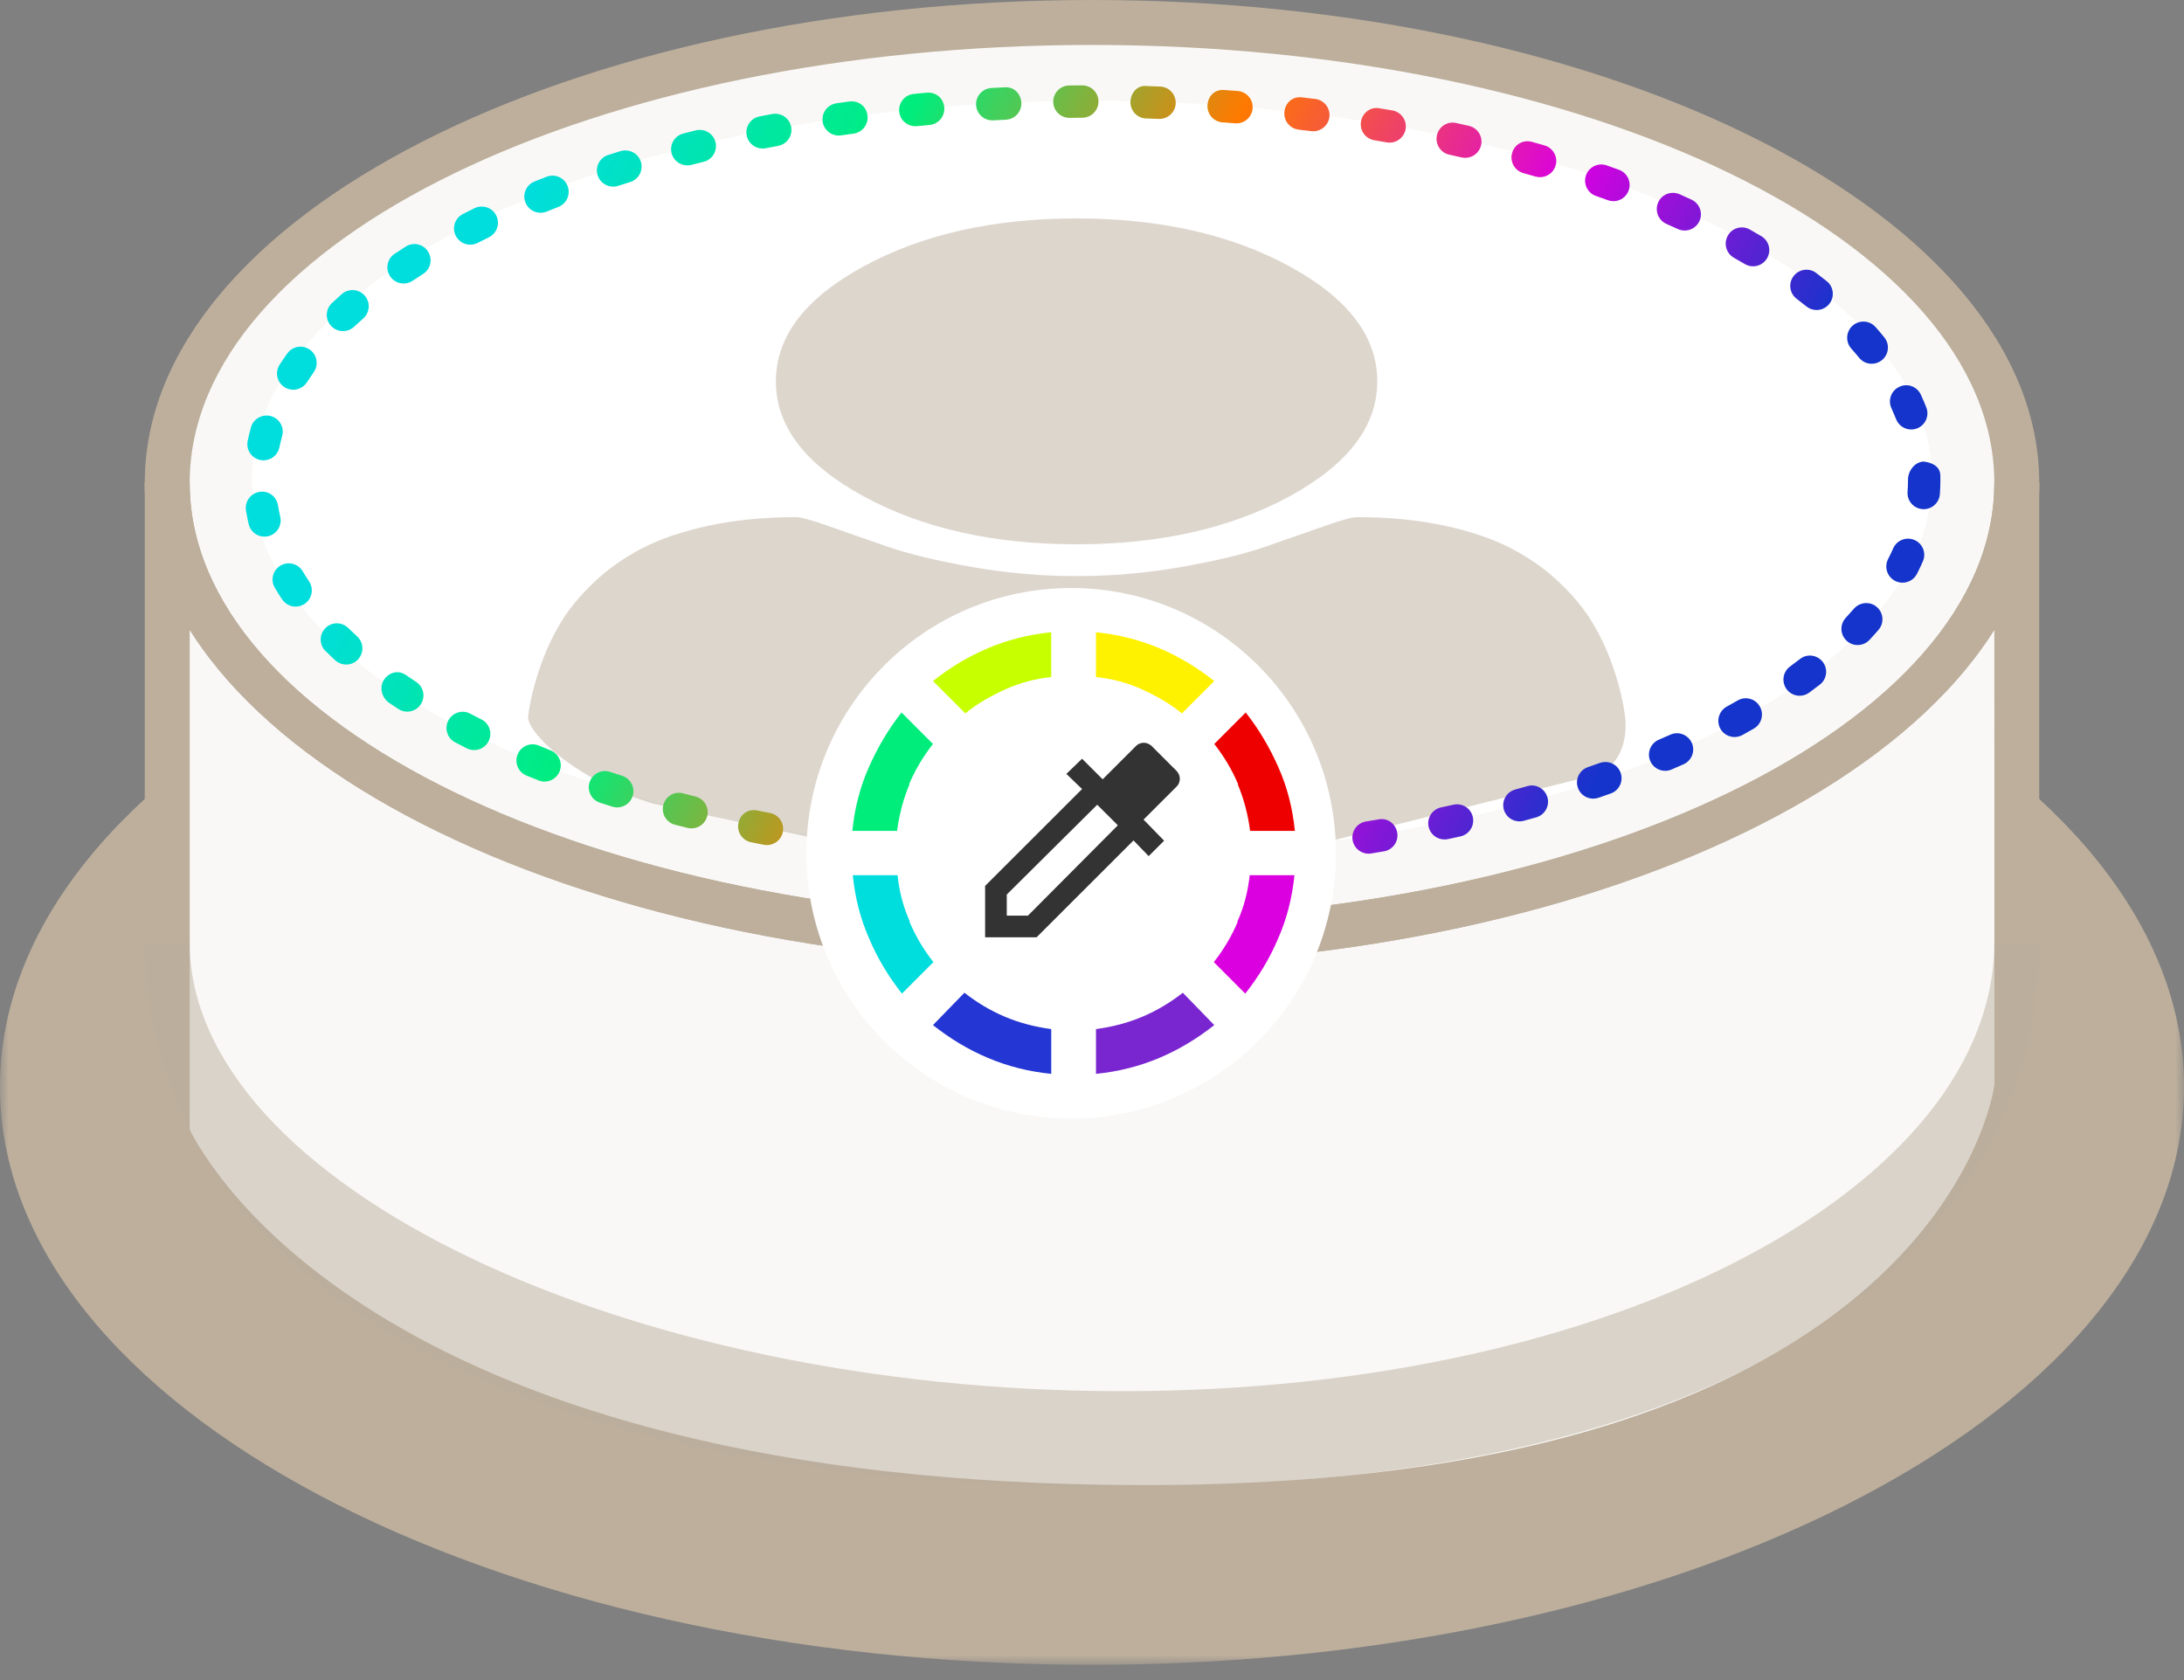
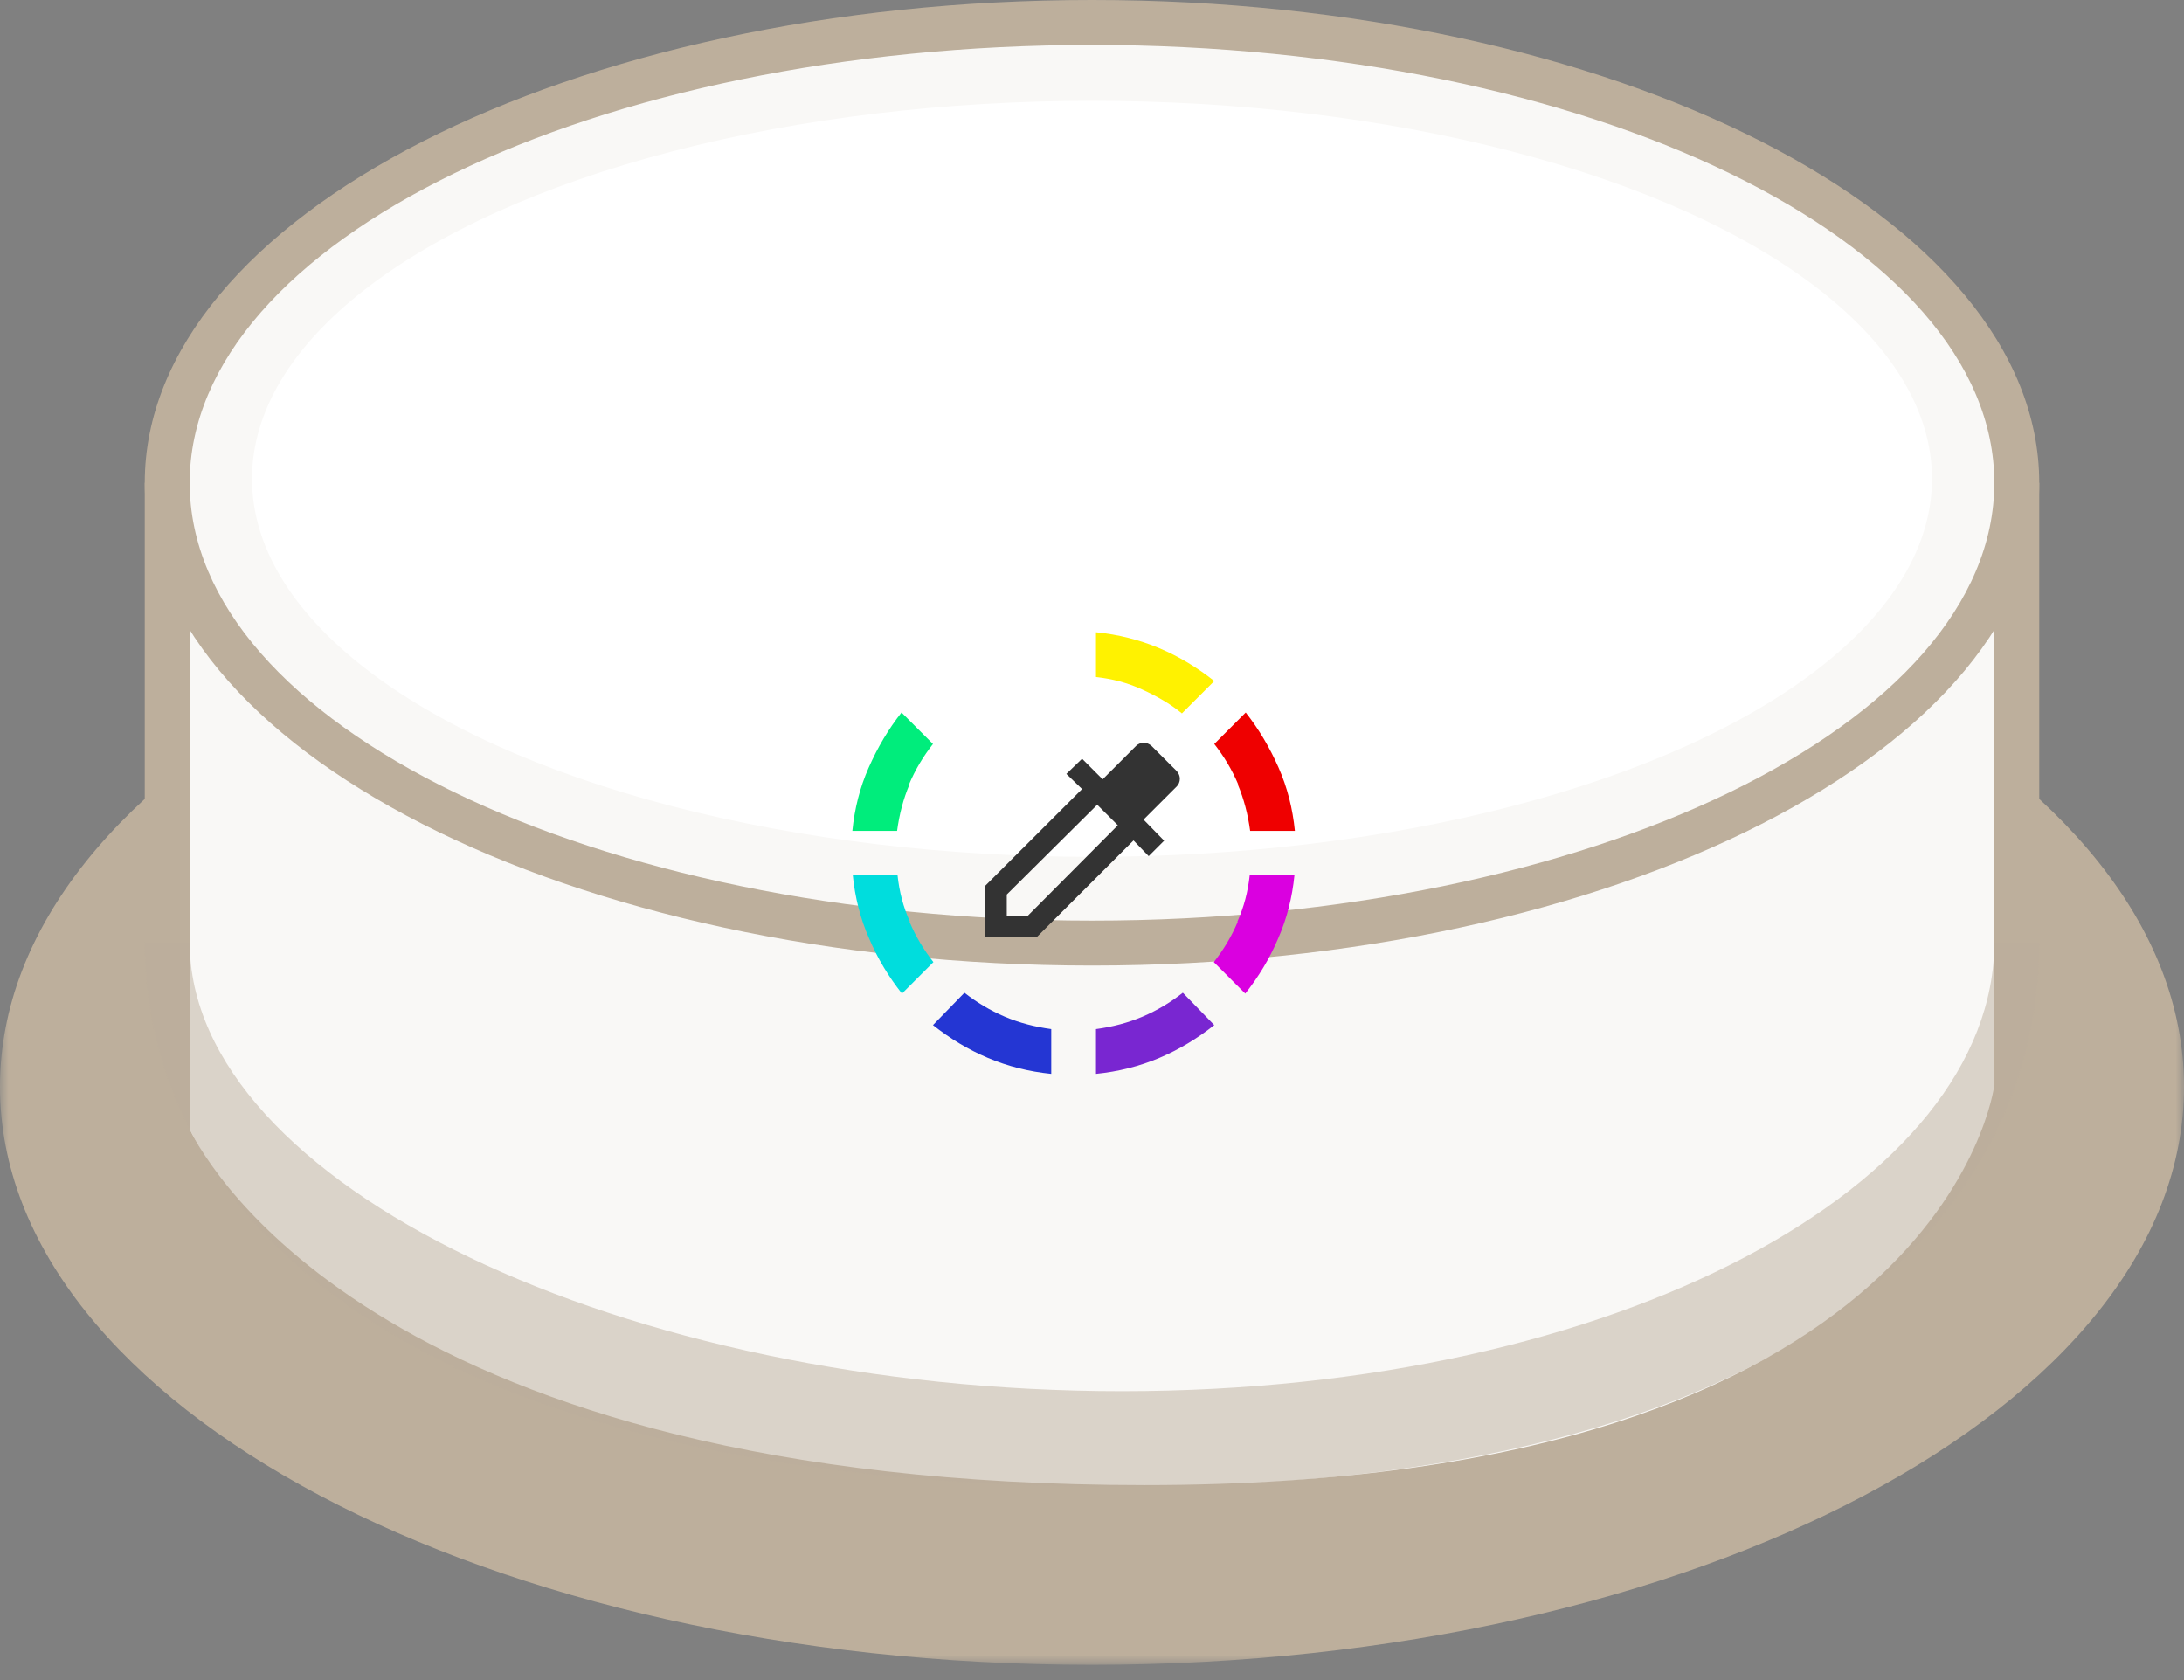
<svg xmlns="http://www.w3.org/2000/svg" width="130" height="100" viewBox="0 0 130 100" fill="none">
  <rect x="0" y="0" width="130" height="100" fill="#808080" stroke="none" />
  <mask id="mask0_1500_356224" style="mask-type:luminance" maskUnits="userSpaceOnUse" x="0" y="30" width="130" height="70">
    <path fill-rule="evenodd" clip-rule="evenodd" d="M0 30.277H130V99.092H0V30.277Z" fill="white" />
  </mask>
  <g mask="url(#mask0_1500_356224)">
    <path fill-rule="evenodd" clip-rule="evenodd" d="M130 64.685C130 83.687 100.898 99.092 65 99.092C29.102 99.092 0 83.687 0 64.685C0 45.682 29.102 30.277 65 30.277C100.898 30.277 130 45.682 130 64.685" fill="#BDAF9C" />
  </g>
  <path fill-rule="evenodd" clip-rule="evenodd" d="M120.046 28.735C120.046 13.603 95.401 1.337 65.001 1.337C34.6 1.337 9.955 13.603 9.955 28.735V67.5C9.955 67.5 18.666 89.731 68.143 89.731C117.62 89.731 120.046 64.684 120.046 64.684V28.735Z" fill="#F9F8F6" />
  <path fill-rule="evenodd" clip-rule="evenodd" d="M11.291 67.213C12.356 69.412 22.892 88.395 68.143 88.395C115.645 88.395 118.69 64.789 118.717 64.549L118.709 28.737C118.709 14.367 94.616 2.675 64.999 2.675C35.384 2.675 11.291 14.367 11.291 28.737V67.213ZM68.143 91.068C18.327 91.068 9.079 68.932 8.708 67.986L8.616 67.5V28.737C8.616 12.892 33.909 0 64.999 0C96.089 0 121.383 12.892 121.383 28.737V64.685C121.273 65.886 118.257 91.068 68.143 91.068V91.068Z" fill="#BDAF9C" />
  <path fill-rule="evenodd" clip-rule="evenodd" d="M64.999 57.472C33.909 57.472 8.617 44.582 8.617 28.738H11.291C11.291 43.107 35.385 54.797 64.999 54.797C94.616 54.797 118.709 43.107 118.709 28.738H121.384C121.384 44.582 96.089 57.472 64.999 57.472" fill="#BDAF9C" />
-   <path fill-rule="evenodd" clip-rule="evenodd" d="M64.999 57.472C33.909 57.472 8.617 44.582 8.617 28.738H11.291C11.291 43.107 35.385 54.797 64.999 54.797C94.616 54.797 118.709 43.107 118.709 28.738H121.384C121.384 44.582 96.089 57.472 64.999 57.472Z" fill="#BDAF9C" />
  <path opacity="0.5" fill-rule="evenodd" clip-rule="evenodd" d="M66.784 88.5C23.499 88.5 8.616 71.931 8.616 56.086H11.291C11.291 70.456 37.17 82.806 66.784 82.806C96.401 82.806 118.709 70.456 118.709 56.086H121.383C121.383 71.931 107.499 88.5 66.784 88.5Z" fill="#BDAF9C" />
  <ellipse cx="65" cy="28.5" rx="50" ry="22.5" fill="white" />
-   <path opacity="0.5" fill-rule="evenodd" clip-rule="evenodd" d="M76.734 15.841C80.227 17.736 81.981 20.022 81.981 22.7C81.981 25.375 80.227 27.661 76.734 29.556C73.24 31.451 69.019 32.397 64.079 32.397C59.144 32.397 54.924 31.451 51.431 29.556C47.93 27.661 46.184 25.375 46.184 22.7C46.184 20.022 47.93 17.736 51.431 15.841C54.924 13.948 59.144 13 64.079 13C69.019 13 73.24 13.948 76.734 15.841V15.841ZM38.898 47.841C34.002 46.335 31.326 43.489 31.435 42.638C31.545 41.788 31.761 40.87 32.088 39.885C32.414 38.9 32.828 37.986 33.325 37.145C33.821 36.303 34.487 35.482 35.33 34.683C36.166 33.884 37.131 33.202 38.218 32.637C39.306 32.073 40.631 31.622 42.201 31.285C43.77 30.95 45.504 30.78 47.401 30.78C47.679 30.78 48.332 30.963 49.357 31.324C50.377 31.686 51.54 32.09 52.823 32.535C54.115 32.983 55.794 33.386 57.86 33.749C59.926 34.111 61.999 34.291 64.079 34.291C66.165 34.291 68.238 34.111 70.305 33.749C72.37 33.386 74.049 32.983 75.334 32.535C76.625 32.09 77.781 31.686 78.806 31.324C79.833 30.963 80.485 30.78 80.764 30.78C82.66 30.78 84.393 30.95 85.964 31.285C87.534 31.622 88.859 32.073 89.946 32.637C91.034 33.202 91.998 33.884 92.834 34.683C93.677 35.482 94.344 36.303 94.839 37.145C95.336 37.986 95.75 38.9 96.076 39.885C96.403 40.87 96.62 41.788 96.729 42.638C96.838 43.489 96.766 45.331 95.135 46.084L76.435 50.747C69.286 52.115 61.957 52.279 54.754 51.231L38.898 47.841Z" fill="#BDAF9C" />
-   <path fill-rule="evenodd" clip-rule="evenodd" d="M63.656 7.015C63.128 7.015 62.698 6.592 62.692 6.062C62.687 5.53 63.113 5.093 63.645 5.088L64.411 5.08H64.419C64.949 5.08 65.38 5.506 65.385 6.034C65.39 6.566 64.965 7.002 64.431 7.007L63.666 7.015H63.656ZM69.018 7.078H68.979L68.224 7.052C67.691 7.036 67.273 6.592 67.289 6.06C67.302 5.524 67.715 5.038 68.281 5.124L69.057 5.151C69.59 5.171 70.002 5.62 69.982 6.154C69.961 6.673 69.532 7.078 69.018 7.078V7.078ZM59.065 7.164C58.552 7.164 58.127 6.765 58.101 6.25C58.074 5.717 58.482 5.266 59.015 5.237L59.78 5.198C60.363 5.146 60.765 5.581 60.794 6.112C60.82 6.645 60.412 7.096 59.879 7.125L59.114 7.164H59.065ZM73.599 7.342C73.573 7.342 73.547 7.342 73.52 7.339L72.768 7.282C72.236 7.245 71.836 6.783 71.875 6.253C71.911 5.723 72.301 5.294 72.904 5.36L73.677 5.417C74.21 5.461 74.604 5.926 74.56 6.456C74.518 6.96 74.097 7.342 73.599 7.342V7.342ZM54.484 7.514C53.995 7.514 53.574 7.146 53.525 6.65C53.47 6.119 53.854 5.644 54.384 5.592L55.157 5.516C55.748 5.475 56.157 5.861 56.207 6.389C56.254 6.918 55.865 7.389 55.335 7.439L54.583 7.509C54.549 7.514 54.515 7.514 54.484 7.514V7.514ZM78.172 7.812C78.133 7.812 78.094 7.809 78.054 7.807L77.302 7.715C76.775 7.656 76.393 7.177 76.453 6.647C76.513 6.122 76.931 5.715 77.522 5.798L78.289 5.89C78.82 5.955 79.196 6.438 79.131 6.966C79.068 7.454 78.653 7.812 78.172 7.812V7.812ZM49.924 8.068C49.451 8.068 49.038 7.723 48.968 7.243C48.892 6.715 49.258 6.227 49.785 6.149L50.553 6.041C51.125 5.973 51.566 6.339 51.636 6.869C51.707 7.397 51.336 7.882 50.809 7.953L50.062 8.058C50.015 8.066 49.968 8.068 49.924 8.068V8.068ZM82.717 8.489C82.661 8.489 82.604 8.486 82.549 8.475L81.805 8.347C81.28 8.261 80.922 7.765 81.011 7.24C81.094 6.712 81.593 6.336 82.118 6.446L82.884 6.574C83.408 6.668 83.759 7.169 83.667 7.692C83.583 8.16 83.176 8.489 82.717 8.489V8.489ZM45.392 8.841C44.94 8.841 44.535 8.525 44.447 8.066C44.342 7.543 44.682 7.034 45.204 6.932L45.967 6.786C46.505 6.692 46.996 7.034 47.093 7.556C47.192 8.078 46.847 8.582 46.322 8.682L45.58 8.823C45.517 8.836 45.452 8.841 45.392 8.841V8.841ZM87.219 9.395C87.149 9.395 87.075 9.387 87.002 9.371L86.266 9.206C85.746 9.092 85.417 8.577 85.529 8.058C85.644 7.536 86.148 7.203 86.678 7.321L87.436 7.491C87.955 7.611 88.28 8.13 88.159 8.648C88.055 9.094 87.658 9.395 87.219 9.395V9.395ZM40.91 9.844C40.479 9.844 40.088 9.554 39.975 9.118C39.845 8.603 40.156 8.078 40.673 7.946L41.425 7.757C41.952 7.637 42.464 7.951 42.59 8.467C42.715 8.985 42.396 9.507 41.879 9.632L41.148 9.815C41.07 9.836 40.989 9.844 40.91 9.844V9.844ZM91.669 10.546C91.581 10.546 91.489 10.536 91.4 10.51L90.679 10.304C90.165 10.162 89.862 9.632 90.003 9.118C90.141 8.603 90.661 8.295 91.189 8.444L91.938 8.656C92.45 8.804 92.745 9.34 92.596 9.852C92.474 10.272 92.087 10.546 91.669 10.546V10.546ZM36.494 11.108C36.087 11.108 35.708 10.849 35.574 10.44C35.413 9.933 35.69 9.389 36.199 9.225L36.941 8.993C37.455 8.846 37.99 9.12 38.147 9.63C38.304 10.139 38.019 10.68 37.51 10.836L36.789 11.064C36.692 11.095 36.591 11.108 36.494 11.108V11.108ZM96.036 11.975C95.927 11.975 95.817 11.956 95.707 11.917L94.991 11.661C94.49 11.484 94.229 10.933 94.406 10.429C94.584 9.927 95.138 9.669 95.639 9.844L96.365 10.105C96.867 10.286 97.125 10.839 96.943 11.34C96.802 11.732 96.43 11.975 96.036 11.975V11.975ZM32.174 12.664C31.793 12.664 31.43 12.438 31.278 12.059C31.08 11.565 31.32 11.003 31.816 10.805L32.529 10.523C33.031 10.325 33.587 10.57 33.781 11.064C33.979 11.56 33.736 12.119 33.239 12.315L32.532 12.597C32.414 12.644 32.294 12.664 32.174 12.664V12.664ZM100.281 13.722C100.144 13.722 100.004 13.694 99.873 13.633L99.191 13.326C98.705 13.109 98.486 12.536 98.7 12.051C98.917 11.557 99.481 11.351 99.975 11.56L100.688 11.884C101.171 12.109 101.38 12.683 101.155 13.166C100.99 13.516 100.643 13.722 100.281 13.722V13.722ZM27.99 14.564C27.64 14.564 27.303 14.372 27.131 14.038C26.888 13.566 27.076 12.983 27.552 12.741L28.254 12.388C28.735 12.165 29.314 12.357 29.544 12.837C29.774 13.318 29.573 13.895 29.095 14.127L28.429 14.459C28.288 14.53 28.139 14.564 27.99 14.564V14.564ZM104.349 15.851C104.182 15.851 104.015 15.809 103.864 15.72L103.208 15.341C102.746 15.078 102.584 14.488 102.847 14.026C103.106 13.561 103.691 13.396 104.164 13.665L104.835 14.054C105.295 14.323 105.451 14.913 105.182 15.373C105.002 15.681 104.681 15.851 104.349 15.851V15.851ZM24.023 16.874C23.712 16.874 23.406 16.726 23.221 16.447C22.926 16.002 23.043 15.405 23.488 15.109L24.146 14.681C24.6 14.386 25.196 14.524 25.478 14.973C25.765 15.422 25.635 16.021 25.185 16.305L24.558 16.713C24.394 16.823 24.208 16.874 24.023 16.874V16.874ZM108.131 18.453C107.92 18.453 107.705 18.384 107.528 18.241L106.946 17.786C106.52 17.465 106.436 16.859 106.76 16.436C107.084 16.01 107.69 15.927 108.11 16.25L108.735 16.737C109.15 17.068 109.218 17.674 108.884 18.092C108.693 18.329 108.413 18.453 108.131 18.453V18.453ZM20.416 19.708C20.157 19.708 19.899 19.607 19.708 19.401C19.348 19.011 19.369 18.4 19.76 18.036L20.345 17.504C20.742 17.155 21.351 17.191 21.709 17.593C22.059 17.993 22.02 18.604 21.62 18.956L21.072 19.453C20.886 19.625 20.651 19.708 20.416 19.708V19.708ZM111.411 21.652C111.13 21.652 110.85 21.529 110.659 21.291C110.513 21.109 110.356 20.928 110.195 20.748C109.842 20.351 109.876 19.74 110.273 19.384C110.675 19.037 111.278 19.061 111.636 19.463C111.819 19.669 111.996 19.875 112.164 20.084C112.498 20.502 112.43 21.109 112.015 21.44C111.837 21.583 111.623 21.652 111.411 21.652V21.652ZM17.454 23.198C17.274 23.198 17.094 23.148 16.932 23.046C16.486 22.759 16.355 22.161 16.642 21.711C16.786 21.487 16.94 21.262 17.102 21.037C17.41 20.604 18.018 20.505 18.447 20.816C18.88 21.124 18.98 21.727 18.669 22.161C18.528 22.36 18.395 22.558 18.266 22.756C18.081 23.041 17.77 23.198 17.454 23.198V23.198ZM113.762 25.564C113.381 25.564 113.018 25.336 112.866 24.958C112.778 24.739 112.686 24.519 112.587 24.302C112.362 23.817 112.573 23.244 113.057 23.023C113.548 22.79 114.114 23.01 114.337 23.493C114.451 23.741 114.559 23.992 114.658 24.243C114.856 24.736 114.616 25.297 114.12 25.496C114.002 25.543 113.882 25.564 113.762 25.564V25.564ZM15.686 27.4C15.621 27.4 15.555 27.395 15.488 27.379C14.966 27.27 14.634 26.76 14.743 26.238C14.798 25.969 14.864 25.702 14.937 25.439C15.078 24.927 15.615 24.631 16.122 24.765C16.637 24.906 16.937 25.439 16.796 25.951C16.734 26.178 16.678 26.408 16.629 26.635C16.535 27.089 16.133 27.4 15.686 27.4V27.4ZM114.507 30.307C114.483 30.307 114.459 30.307 114.436 30.304C113.906 30.268 113.506 29.805 113.545 29.273C113.561 29.042 113.572 28.813 113.572 28.58C113.553 28.048 113.971 27.489 114.504 27.473C115.018 27.534 115.481 27.763 115.496 28.293L115.499 28.58C115.499 28.86 115.489 29.137 115.468 29.413C115.431 29.92 115.008 30.307 114.507 30.307V30.307ZM15.741 31.942C15.302 31.942 14.905 31.642 14.801 31.195C14.738 30.926 14.686 30.652 14.641 30.382C14.558 29.855 14.918 29.362 15.443 29.278C15.987 29.187 16.465 29.555 16.548 30.079C16.585 30.307 16.629 30.535 16.681 30.761C16.802 31.279 16.477 31.798 15.958 31.918C15.885 31.934 15.812 31.942 15.741 31.942V31.942ZM113.245 34.682C113.096 34.682 112.947 34.648 112.806 34.577C112.331 34.334 112.143 33.751 112.385 33.279C112.495 33.065 112.597 32.853 112.691 32.639C112.903 32.151 113.475 31.931 113.961 32.143C114.449 32.357 114.671 32.924 114.457 33.412C114.347 33.663 114.23 33.911 114.104 34.157C113.934 34.491 113.595 34.682 113.245 34.682V34.682ZM17.595 36.105C17.284 36.105 16.982 35.956 16.794 35.679C16.639 35.447 16.493 35.217 16.355 34.979C16.086 34.52 16.242 33.929 16.702 33.661C17.151 33.397 17.747 33.542 18.021 34.008C18.138 34.208 18.264 34.408 18.397 34.603C18.692 35.047 18.575 35.645 18.134 35.943C17.969 36.053 17.781 36.105 17.595 36.105V36.105ZM110.573 38.393C110.338 38.393 110.1 38.309 109.915 38.134C109.526 37.771 109.505 37.162 109.868 36.771C110.035 36.591 110.197 36.411 110.354 36.23C110.704 35.828 111.318 35.784 111.715 36.128C112.119 36.479 112.164 37.087 111.816 37.49C111.644 37.69 111.467 37.886 111.278 38.087C111.09 38.291 110.832 38.393 110.573 38.393V38.393ZM20.607 39.555C20.374 39.555 20.139 39.471 19.954 39.302C19.755 39.119 19.562 38.936 19.377 38.753C18.995 38.38 18.992 37.769 19.366 37.39C19.739 37.003 20.351 37.008 20.729 37.379C20.899 37.546 21.077 37.714 21.26 37.881C21.652 38.242 21.677 38.85 21.317 39.244C21.126 39.451 20.868 39.555 20.607 39.555V39.555ZM107.12 41.412C106.825 41.412 106.533 41.276 106.345 41.02C106.029 40.592 106.12 39.989 106.549 39.672L107.147 39.221C107.57 38.892 108.173 38.978 108.499 39.399C108.823 39.822 108.745 40.427 108.322 40.751L107.693 41.224C107.52 41.352 107.319 41.412 107.12 41.412V41.412ZM24.239 42.358C24.057 42.358 23.871 42.308 23.709 42.199L23.166 41.835C22.725 41.537 22.558 40.903 22.855 40.461C23.153 40.02 23.697 39.864 24.146 40.168L24.77 40.589C25.217 40.882 25.339 41.48 25.044 41.924C24.861 42.206 24.553 42.358 24.239 42.358V42.358ZM103.247 43.869C102.91 43.869 102.581 43.692 102.404 43.376C102.145 42.911 102.312 42.324 102.777 42.062L103.435 41.692C103.892 41.425 104.488 41.581 104.752 42.052C105.015 42.514 104.853 43.105 104.391 43.369L103.718 43.749C103.569 43.83 103.406 43.869 103.247 43.869V43.869ZM28.222 44.645C28.076 44.645 27.93 44.614 27.792 44.543L27.094 44.186C26.621 43.94 26.439 43.355 26.687 42.885C26.932 42.41 27.528 42.227 27.988 42.478L28.654 42.82C29.132 43.057 29.324 43.637 29.084 44.113C28.917 44.453 28.575 44.645 28.222 44.645V44.645ZM99.118 45.88C98.744 45.88 98.389 45.663 98.23 45.298C98.021 44.807 98.248 44.241 98.737 44.029L99.426 43.729C99.904 43.509 100.479 43.726 100.701 44.214C100.92 44.701 100.701 45.27 100.215 45.489L99.499 45.802C99.374 45.857 99.246 45.88 99.118 45.88V45.88ZM32.414 46.521C32.297 46.521 32.177 46.499 32.059 46.453L31.338 46.162C30.844 45.959 30.61 45.395 30.811 44.904C31.014 44.408 31.581 44.172 32.07 44.376L32.77 44.661C33.266 44.857 33.509 45.415 33.31 45.912C33.161 46.29 32.798 46.521 32.414 46.521V46.521ZM94.832 47.536C94.432 47.536 94.056 47.286 93.921 46.886C93.746 46.382 94.015 45.833 94.519 45.661L95.229 45.411C95.741 45.236 96.287 45.492 96.465 45.993C96.645 46.494 96.384 47.048 95.882 47.228L95.146 47.485C95.041 47.521 94.937 47.536 94.832 47.536V47.536ZM36.739 48.059C36.643 48.059 36.544 48.046 36.447 48.014L35.71 47.777C35.206 47.613 34.929 47.067 35.094 46.56C35.261 46.058 35.799 45.776 36.311 45.944L37.032 46.176C37.541 46.337 37.821 46.881 37.659 47.388C37.528 47.797 37.15 48.059 36.739 48.059V48.059ZM90.442 48.889C90.016 48.889 89.63 48.61 89.512 48.182C89.371 47.667 89.674 47.137 90.186 46.995L90.915 46.792C91.419 46.638 91.959 46.941 92.108 47.453C92.255 47.965 91.959 48.5 91.448 48.647L90.698 48.856C90.612 48.879 90.526 48.889 90.442 48.889V48.889ZM41.161 49.307C41.083 49.307 41.004 49.299 40.926 49.279L40.182 49.09C39.664 48.96 39.351 48.435 39.482 47.92C39.612 47.401 40.135 47.077 40.652 47.22L41.396 47.409C41.913 47.539 42.227 48.064 42.096 48.578C41.987 49.017 41.592 49.307 41.161 49.307V49.307ZM85.978 49.965C85.529 49.965 85.13 49.655 85.033 49.198C84.926 48.678 85.26 48.166 85.782 48.056L86.516 47.897C87.054 47.782 87.553 48.114 87.668 48.631C87.783 49.151 87.454 49.667 86.934 49.783L86.174 49.948C86.109 49.96 86.044 49.965 85.978 49.965V49.965ZM45.651 50.3C45.591 50.3 45.528 50.294 45.463 50.282L44.71 50.132C44.188 50.031 43.848 49.522 43.953 48.999C44.052 48.479 44.517 48.121 45.087 48.242L45.839 48.391C46.361 48.493 46.7 49.001 46.596 49.524C46.507 49.984 46.102 50.3 45.651 50.3V50.3ZM81.463 50.812C80.998 50.812 80.588 50.477 80.512 50.004C80.423 49.48 80.781 48.984 81.306 48.897L82.058 48.772C82.604 48.664 83.079 49.038 83.168 49.563C83.257 50.088 82.902 50.587 82.377 50.673L81.619 50.798C81.567 50.809 81.515 50.812 81.463 50.812V50.812ZM50.182 51.057C50.137 51.057 50.091 51.054 50.044 51.049L49.286 50.94C48.759 50.862 48.393 50.372 48.468 49.845C48.544 49.318 49.02 48.968 49.563 49.028L50.321 49.137C50.848 49.216 51.214 49.704 51.138 50.232C51.067 50.712 50.655 51.057 50.182 51.057V51.057ZM76.91 51.428C76.425 51.428 76.007 51.065 75.952 50.574C75.892 50.043 76.273 49.566 76.801 49.506L77.553 49.417C78.065 49.369 78.561 49.728 78.629 50.258C78.694 50.786 78.318 51.269 77.788 51.334L77.02 51.423C76.981 51.428 76.945 51.428 76.91 51.428V51.428ZM54.742 51.598C54.713 51.598 54.685 51.598 54.653 51.595L53.88 51.517C53.35 51.464 52.966 50.99 53.021 50.459C53.073 49.931 53.512 49.508 54.079 49.6L54.831 49.673C55.361 49.723 55.75 50.193 55.703 50.723C55.656 51.222 55.236 51.598 54.742 51.598V51.598ZM72.332 51.838C71.828 51.838 71.405 51.452 71.371 50.942C71.332 50.412 71.731 49.95 72.264 49.913L73.027 49.859C73.557 49.803 74.019 50.221 74.058 50.749C74.097 51.282 73.698 51.744 73.168 51.781L72.4 51.835C72.377 51.838 72.353 51.838 72.332 51.838V51.838ZM59.323 51.937H59.273L58.5 51.896C57.968 51.862 57.565 51.405 57.597 50.871C57.633 50.341 58.007 49.96 58.62 49.968L59.373 50.01C59.906 50.036 60.313 50.491 60.287 51.023C60.26 51.537 59.835 51.937 59.323 51.937V51.937ZM67.743 52.049C67.219 52.049 66.79 51.632 66.78 51.107C66.769 50.574 67.192 50.132 67.722 50.122L68.48 50.101C68.903 50.099 69.459 50.506 69.472 51.036C69.488 51.567 69.07 52.013 68.537 52.029L67.764 52.049H67.743ZM63.917 52.078H63.906L63.131 52.068C62.598 52.057 62.175 51.616 62.188 51.083C62.198 50.558 62.627 50.14 63.152 50.14H63.173L63.927 50.151C64.46 50.156 64.886 50.592 64.881 51.125C64.876 51.653 64.445 52.078 63.917 52.078V52.078Z" fill="url(#paint0_linear_1500_356224)" />
-   <path d="M63.76 66.579C72.463 66.579 79.519 59.51 79.519 50.79C79.519 42.069 72.463 35 63.76 35C55.056 35 48 42.069 48 50.79C48 59.51 55.056 66.579 63.76 66.579Z" fill="white" />
  <path d="M70.353 42.462L72.278 40.535C71.276 39.743 70.195 39.083 69.008 38.582C67.822 38.08 66.556 37.764 65.237 37.632V40.297C66.213 40.403 67.11 40.64 67.98 41.036C68.85 41.432 69.641 41.881 70.353 42.462Z" fill="#FFF200" />
  <path d="M73.675 46.684C74.044 47.555 74.281 48.479 74.413 49.455H77.076C76.945 48.136 76.628 46.869 76.101 45.681C75.574 44.494 74.941 43.412 74.15 42.409L72.278 44.282C72.858 45.022 73.332 45.813 73.701 46.684H73.675Z" fill="#EF0000" />
  <path d="M73.675 54.866C73.306 55.737 72.831 56.529 72.251 57.267L74.123 59.141C74.914 58.138 75.574 57.056 76.075 55.869C76.602 54.681 76.918 53.414 77.05 52.095H74.387C74.281 53.071 74.044 53.995 73.649 54.866H73.675Z" fill="#DA00E0" />
  <path d="M68.006 60.514C67.136 60.883 66.213 61.121 65.237 61.253V63.918C66.556 63.786 67.822 63.47 69.008 62.968C70.195 62.467 71.276 61.807 72.278 61.015L70.406 59.089C69.667 59.669 68.876 60.144 68.006 60.514Z" fill="#7926D1" />
-   <path d="M57.459 42.462L55.534 40.535C56.536 39.743 57.617 39.083 58.804 38.582C59.99 38.08 61.256 37.764 62.574 37.632V40.297C61.599 40.403 60.702 40.64 59.832 41.036C58.962 41.432 58.171 41.881 57.459 42.462Z" fill="#C8FF00" />
  <path d="M54.137 46.684C53.767 47.555 53.53 48.479 53.398 49.455H50.735C50.867 48.136 51.183 46.869 51.711 45.681C52.238 44.494 52.871 43.412 53.662 42.409L55.534 44.282C54.954 45.022 54.479 45.813 54.11 46.684H54.137Z" fill="#00ED7C" />
  <path d="M54.137 54.866C54.506 55.737 54.98 56.529 55.56 57.267L53.688 59.141C52.897 58.138 52.238 57.056 51.737 55.869C51.21 54.681 50.893 53.414 50.761 52.095H53.425C53.53 53.071 53.767 53.995 54.163 54.866H54.137Z" fill="#00DDDD" />
  <path d="M59.806 60.514C60.676 60.883 61.599 61.121 62.574 61.253V63.918C61.256 63.786 59.99 63.47 58.804 62.968C57.617 62.467 56.536 61.807 55.534 61.015L57.406 59.089C58.145 59.669 58.936 60.144 59.806 60.514Z" fill="#2436D3" />
  <path d="M58.638 55.79V52.73L64.409 46.965L63.474 46.063L64.409 45.161L65.634 46.385L67.633 44.388C67.686 44.334 67.754 44.291 67.834 44.259C67.915 44.227 67.998 44.211 68.084 44.211C68.17 44.211 68.251 44.227 68.326 44.259C68.401 44.291 68.471 44.334 68.535 44.388L70.051 45.902C70.104 45.966 70.147 46.036 70.18 46.111C70.212 46.186 70.228 46.267 70.228 46.353C70.228 46.438 70.212 46.522 70.18 46.602C70.147 46.683 70.104 46.75 70.051 46.803L68.068 48.784L69.293 50.04L68.374 50.958L67.471 50.024L61.7 55.79H58.638ZM59.927 54.501H61.185L66.537 49.123L65.311 47.899L59.927 53.245V54.501Z" fill="#333333" />
  <defs>
    <linearGradient id="paint0_linear_1500_356224" x1="30.899" y1="12.169" x2="95.659" y2="45.437" gradientUnits="userSpaceOnUse">
      <stop stop-color="#00DDDD" />
      <stop offset="0.25" stop-color="#00ED7C" />
      <stop offset="0.491" stop-color="#FF7900" />
      <stop offset="0.751" stop-color="#DA00E0" />
      <stop offset="1" stop-color="#1434CB" />
    </linearGradient>
  </defs>
</svg>